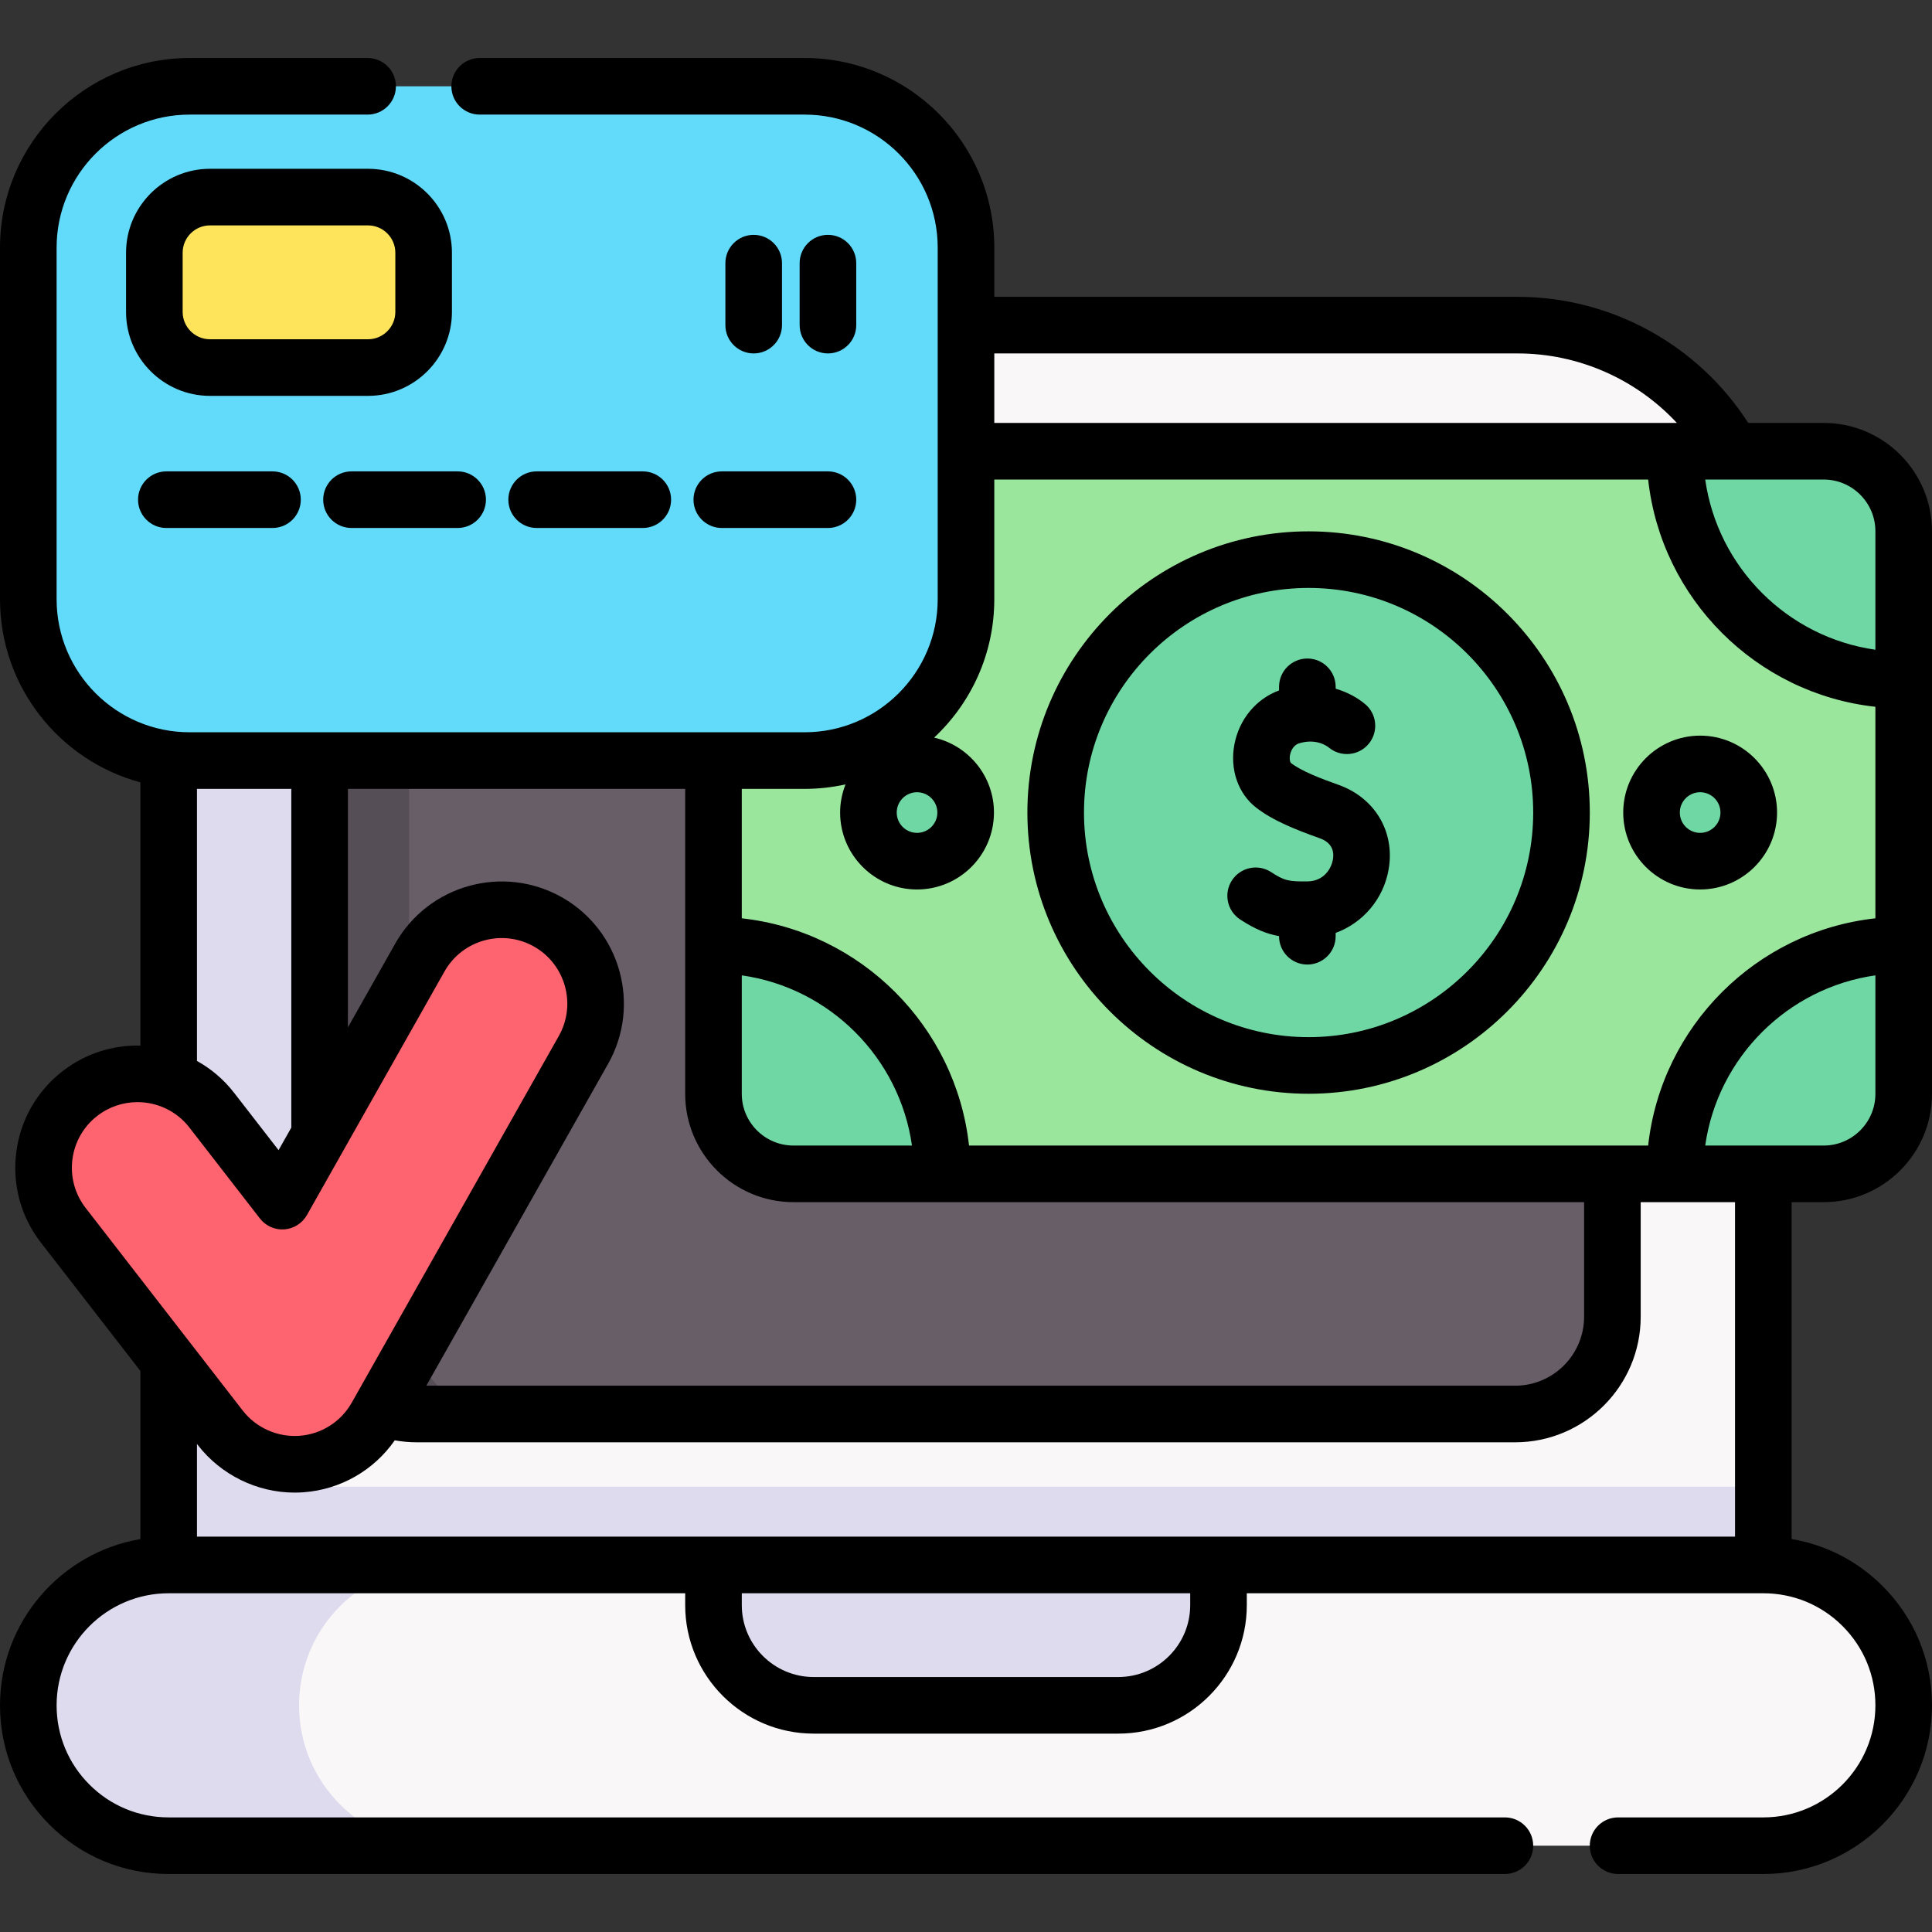
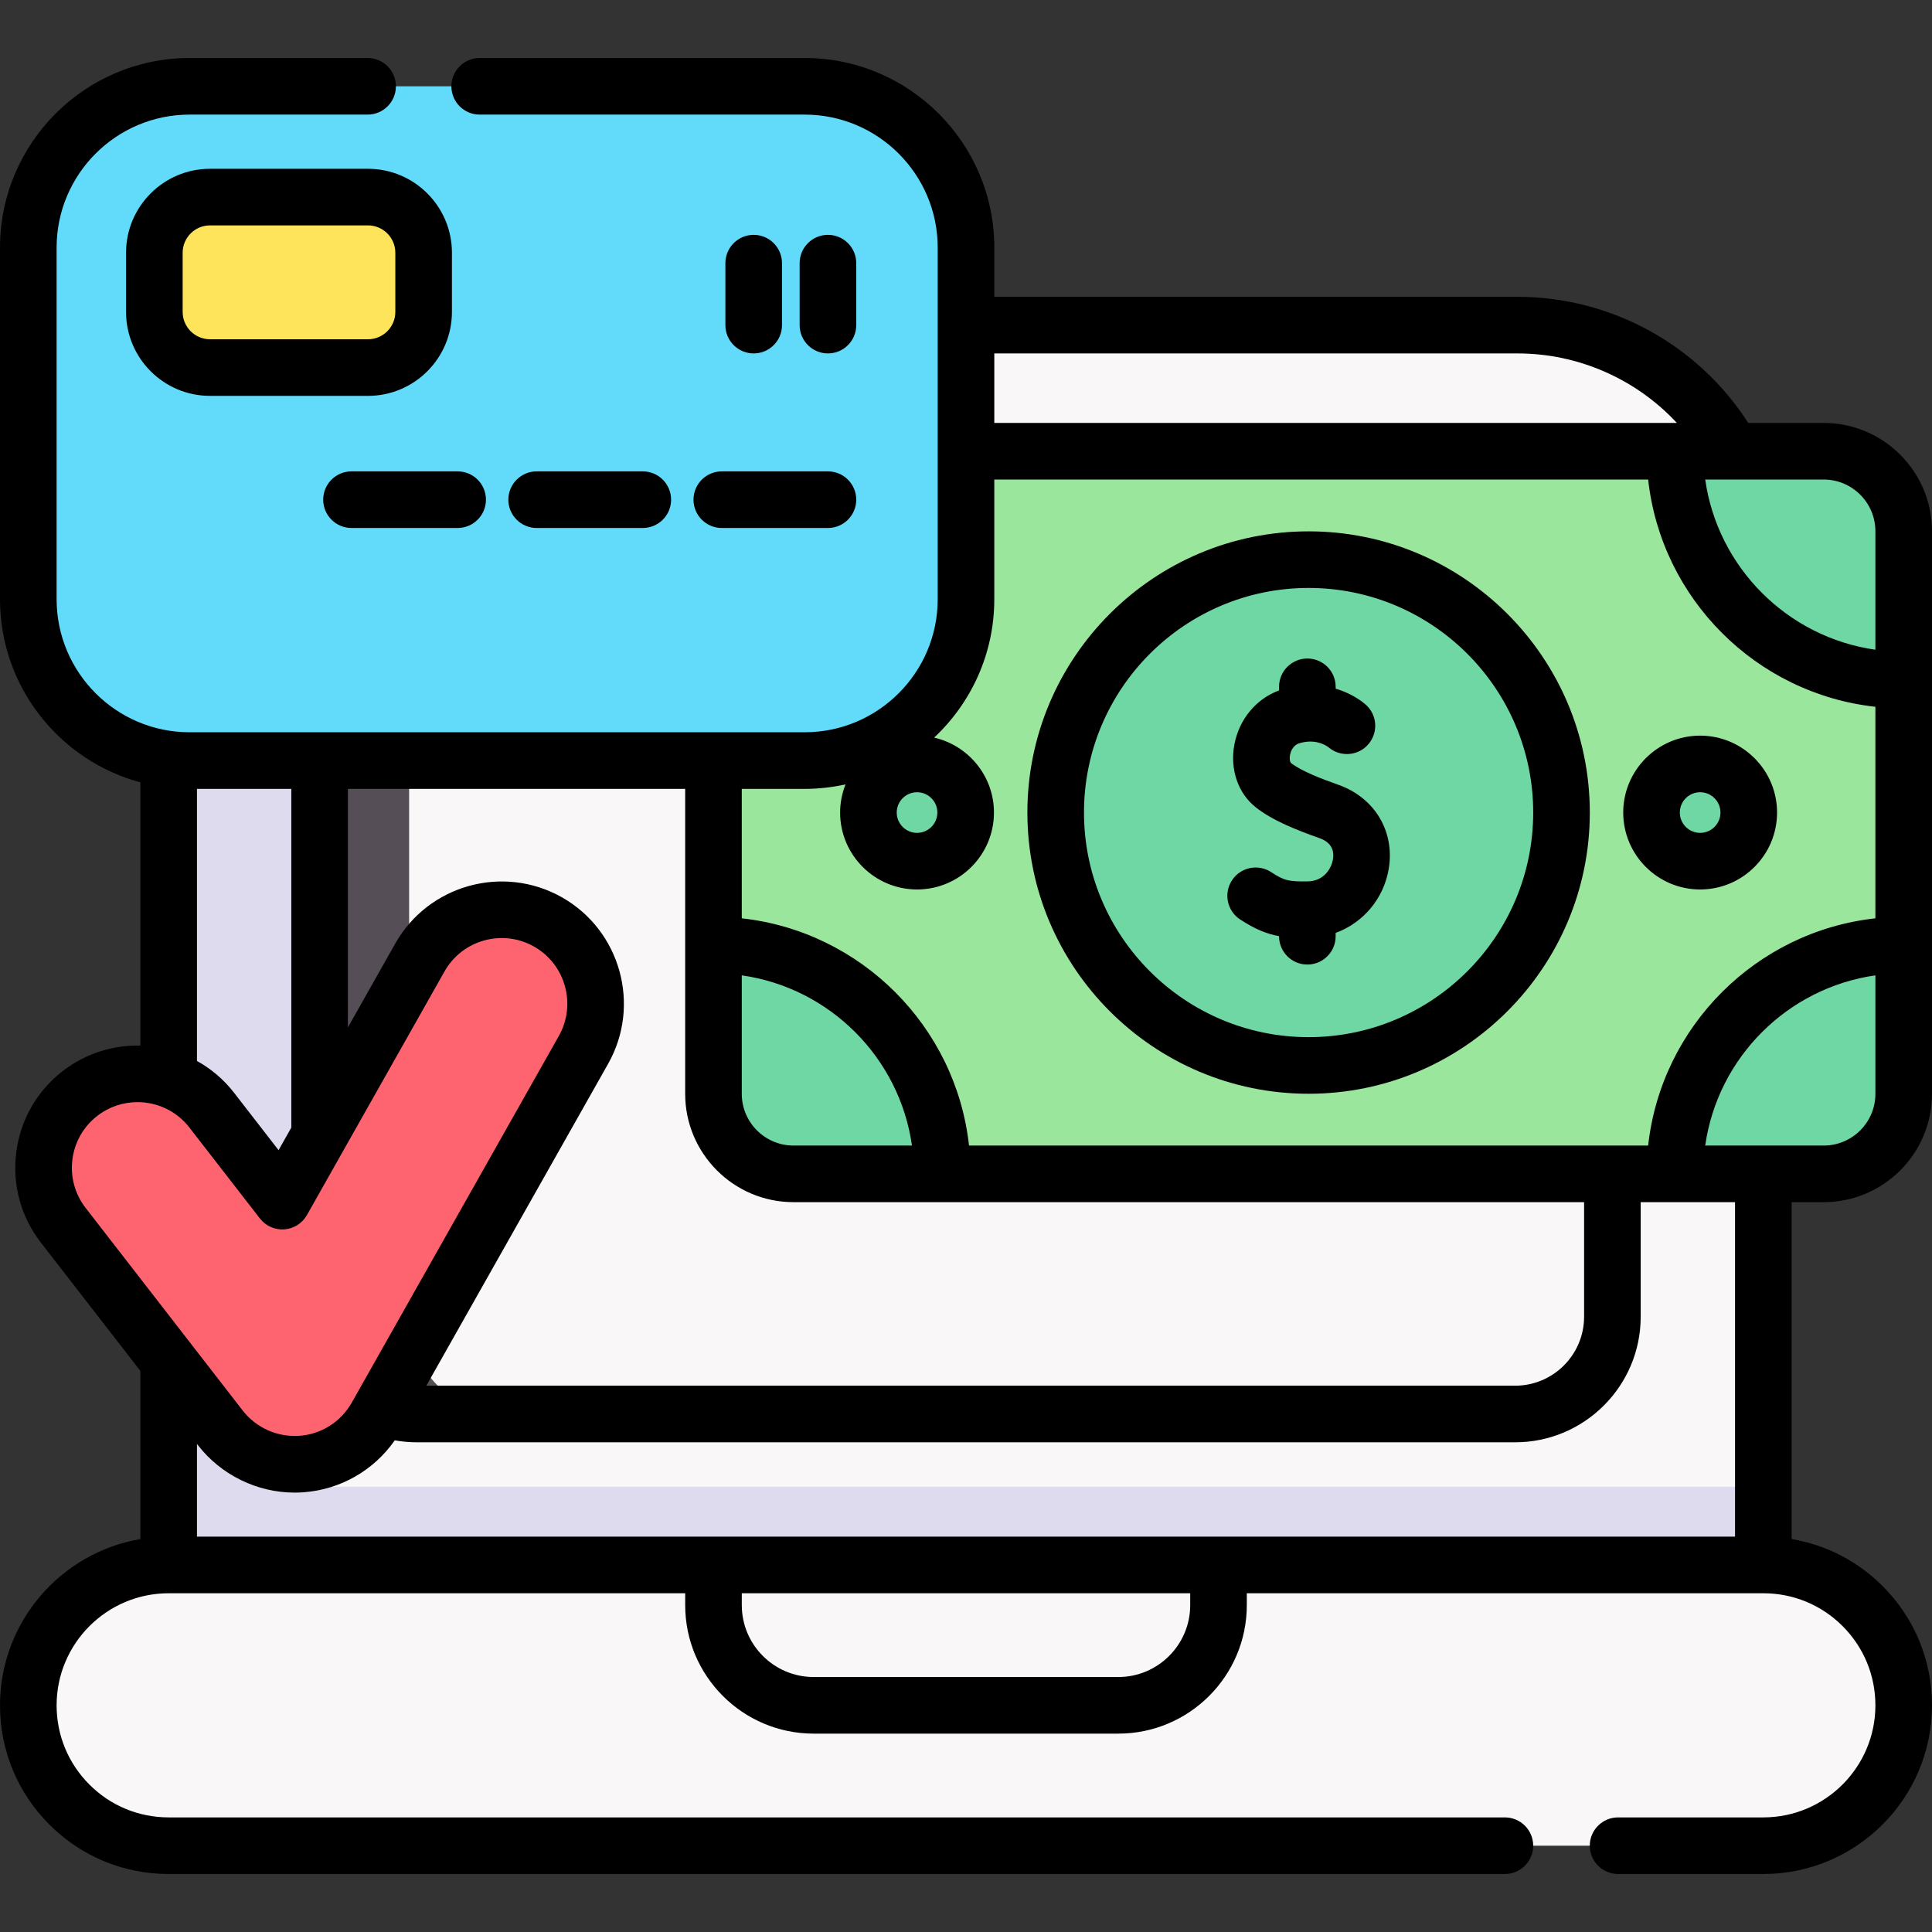
<svg xmlns="http://www.w3.org/2000/svg" id="Capa_1" enable-background="new 0 0 512 512" height="512" viewBox="0 0 512 512" width="512">
  <rect x="0" y="0" width="512" height="512" fill="#333333" stroke="none" />
  <g>
    <g>
      <path d="m467.3 151.292v263.43l-211.3 18.6-211.3-18.6v-263.43c0-35.97 29.16-65.13 65.13-65.13h292.34c35.97 0 65.13 29.16 65.13 65.13z" fill="#f9f7f8" />
      <path d="m467.3 393.992v20.73l-211.3 18.6-211.3-18.6v-20.73z" fill="#dedbee" />
      <path d="m64.7 433.329-19.997-18.604v-263.43c0-35.97 29.16-65.13 65.13-65.13h34.8c-35.97 0-65.13 29.16-65.13 65.13v263.43z" fill="#dedbee" />
      <path d="m467.297 414.725h-422.594c-20.547 0-37.203 16.656-37.203 37.203 0 20.547 16.656 37.203 37.203 37.203h422.593c20.547 0 37.203-16.656 37.203-37.203.001-20.546-16.655-37.203-37.202-37.203z" fill="#f9f7f8" />
-       <path d="m90.15 478.239c6.73 6.73 16.03 10.89 26.3 10.89h-71.75c-10.27 0-19.57-4.16-26.3-10.89-6.74-6.73-10.9-16.03-10.9-26.31 0-20.55 16.66-37.2 37.2-37.2h71.75c-20.54 0-37.2 16.65-37.2 37.2 0 10.28 4.17 19.58 10.9 26.31z" fill="#dedbee" />
-       <path d="m296.368 451.929h-80.736c-14.663 0-26.549-11.887-26.549-26.549v-10.654h133.835v10.654c0 14.662-11.887 26.549-26.55 26.549z" fill="#dedbee" />
-       <path d="m84.703 348.954v-197.659c0-13.879 11.251-25.13 25.13-25.13h292.333c13.879 0 25.13 11.251 25.13 25.13v197.658c0 14.233-11.538 25.772-25.772 25.772h-291.05c-14.233 0-25.771-11.538-25.771-25.771z" fill="#685e68" />
      <path d="m134.19 374.722h-23.72c-14.23 0-25.77-11.54-25.77-25.77v-197.66c0-13.88 11.25-25.13 25.13-25.13h23.72c-13.88 0-25.13 11.25-25.13 25.13v197.66c0 14.23 11.54 25.77 25.77 25.77z" fill="#554e56" />
      <g>
        <path d="m504.5 140.789v149.091c0 11.709-9.494 21.203-21.203 21.203h-273.012c-11.709 0-21.203-9.494-21.203-21.203v-149.091c0-11.709 9.494-21.203 21.203-21.203h273.012c11.709 0 21.203 9.494 21.203 21.203z" fill="#9be69d" />
        <g fill="#6fd7a3">
          <circle cx="346.791" cy="215.335" r="67.024" />
          <path d="m504.5 140.789v39.438c-33.488 0-60.641-27.153-60.641-60.641h39.438c11.709 0 21.203 9.494 21.203 21.203z" />
          <path d="m249.723 311.083h-39.438c-11.709 0-21.203-9.494-21.203-21.203v-39.438c33.496 0 60.641 27.145 60.641 60.641z" />
          <path d="m504.5 289.88v-39.438c-33.488 0-60.641 27.153-60.641 60.641h39.438c11.709 0 21.203-9.494 21.203-21.203z" />
          <g>
            <circle cx="450.556" cy="215.335" r="12.885" />
            <circle cx="243.027" cy="215.335" r="12.885" />
          </g>
        </g>
      </g>
      <path d="m50.255 201.557h162.989c23.613 0 42.755-19.142 42.755-42.755v-93.18c0-23.613-19.142-42.755-42.755-42.755h-162.989c-23.613.001-42.755 19.143-42.755 42.756v93.18c0 23.612 19.142 42.754 42.755 42.754z" fill="#62dbfb" />
      <path d="m97.52 97.409h-41.868c-8.145 0-14.747-6.603-14.747-14.747v-15.682c0-8.145 6.603-14.747 14.747-14.747h41.868c8.145 0 14.747 6.603 14.747 14.747v15.682c0 8.144-6.603 14.747-14.747 14.747z" fill="#fee45a" />
      <g>
        <path d="m78.07 388.053c-7.661 0-14.937-3.535-19.672-9.642l-41.628-53.695c-8.424-10.866-6.444-26.504 4.422-34.928 10.867-8.424 26.505-6.444 34.929 4.422l18.687 24.105 36.466-64.57c6.762-11.972 21.946-16.196 33.92-9.435 11.972 6.761 16.196 21.947 9.435 33.919l-54.879 97.171c-4.098 7.257-11.557 11.982-19.869 12.587-.605.044-1.21.066-1.811.066z" fill="#fe646f" />
      </g>
    </g>
    <g>
      <path d="m346.792 289.858c41.092 0 74.523-33.431 74.523-74.523s-33.431-74.523-74.523-74.523c-41.093 0-74.524 33.431-74.524 74.523s33.431 74.523 74.524 74.523zm0-134.047c32.821 0 59.523 26.702 59.523 59.523s-26.702 59.523-59.523 59.523c-32.822 0-59.524-26.702-59.524-59.523s26.702-59.523 59.524-59.523z" />
      <path d="m328.657 243.673c3.876 2.536 6.955 3.806 10.305 4.412v.03c0 4.142 3.358 7.5 7.5 7.5s7.5-3.358 7.5-7.5v-.883c7.223-2.652 12.723-8.989 14.062-16.954 1.669-9.929-3.704-18.896-13.37-22.313-4.667-1.649-9.81-3.627-12.562-5.786-.15-.117-.446-.944-.226-2.112.11-.585.615-2.538 2.485-3.102 4.581-1.38 7.488.879 7.805 1.142 3.19 2.638 7.918 2.201 10.561-.983 2.642-3.185 2.213-7.902-.968-10.548-1.973-1.642-4.639-3.141-7.786-4.072v-.49c0-4.142-3.358-7.5-7.5-7.5s-7.5 3.358-7.5 7.5v.952c-6.087 2.254-10.578 7.645-11.837 14.324-1.237 6.564.95 12.96 5.709 16.693 4.448 3.489 10.713 5.967 16.821 8.126 2.839 1.003 4.042 2.916 3.577 5.683-.359 2.137-2.2 5.762-6.819 5.793-4.848.032-6.002-.147-9.545-2.464-3.466-2.269-8.115-1.296-10.382 2.171-2.269 3.465-1.297 8.113 2.17 10.381z" />
      <path d="m450.556 235.72c11.24 0 20.385-9.145 20.385-20.385s-9.145-20.385-20.385-20.385-20.385 9.145-20.385 20.385 9.144 20.385 20.385 20.385zm0-25.771c2.969 0 5.385 2.416 5.385 5.385s-2.416 5.385-5.385 5.385-5.385-2.416-5.385-5.385 2.415-5.385 5.385-5.385z" />
      <path d="m483.3 318.583c15.825 0 28.7-12.875 28.7-28.7v-149.09c0-15.831-12.875-28.71-28.7-28.71h-19.994c-13.313-20.72-36.34-33.42-61.136-33.42h-138.67v-13.043c0-27.708-22.546-50.25-50.26-50.25h-86.12c-4.142 0-7.5 3.358-7.5 7.5s3.358 7.5 7.5 7.5h86.12c19.442 0 35.26 15.813 35.26 35.25v93.18c0 19.442-15.817 35.26-35.26 35.26h-162.99c-19.437 0-35.25-15.818-35.25-35.26v-93.18c0-19.437 15.813-35.25 35.25-35.25h47.17c4.142 0 7.5-3.358 7.5-7.5s-3.358-7.5-7.5-7.5h-47.17c-27.708 0-50.25 22.542-50.25 50.25v93.18c0 23.199 15.8 42.768 37.2 48.531v69.764c-7.193-.174-14.487 2.024-20.603 6.766-6.839 5.301-11.204 12.949-12.29 21.534-1.087 8.584 1.234 17.079 6.536 23.917l26.357 33.998v44.562c-21.088 3.579-37.2 21.967-37.2 44.058 0 11.94 4.651 23.167 13.097 31.613 8.439 8.439 19.663 13.086 31.604 13.086h354.11c4.142 0 7.5-3.358 7.5-7.5s-3.358-7.5-7.5-7.5h-354.111c-7.935 0-15.391-3.087-20.997-8.693-5.612-5.612-8.703-13.072-8.703-21.006 0-16.377 13.323-29.7 29.7-29.7h136.882v3.149c0 18.775 15.274 34.049 34.049 34.049h80.736c18.775 0 34.049-15.274 34.049-34.049v-3.149h136.884c7.934 0 15.391 3.087 20.997 8.693 5.612 5.612 8.703 13.073 8.703 21.007 0 16.376-13.323 29.7-29.7 29.7h-38.49c-4.142 0-7.5 3.358-7.5 7.5s3.358 7.5 7.5 7.5h38.49c24.648 0 44.7-20.052 44.7-44.7 0-11.941-4.651-23.168-13.097-31.613-6.644-6.644-15.017-10.925-24.104-12.452v-89.282zm0-15h-31.402c3.308-23.31 21.792-41.793 45.102-45.102v31.402c0 7.555-6.146 13.7-13.7 13.7zm13.7-162.79v31.394c-23.311-3.309-41.795-21.793-45.102-45.105h31.402c7.554.001 13.7 6.151 13.7 13.711zm-94.83-47.13c16.196 0 31.443 6.832 42.224 18.42h-180.894v-18.42zm-153.758 121.671c0 2.969-2.416 5.385-5.385 5.385s-5.385-2.416-5.385-5.385 2.416-5.385 5.385-5.385 5.385 2.416 5.385 5.385zm-24.336-7.463c-.915 2.315-1.435 4.828-1.435 7.464 0 11.24 9.145 20.385 20.385 20.385s20.385-9.145 20.385-20.385c0-9.682-6.792-17.793-15.857-19.861 9.802-9.177 15.945-22.218 15.945-36.674v-31.717h173.28c3.474 31.593 28.627 56.746 60.22 60.222v56.058c-31.592 3.476-56.744 28.628-60.219 60.219h-179.978c-3.476-31.593-28.629-56.745-60.222-60.22v-34.302h16.66c3.721 0 7.344-.419 10.836-1.189zm-75.195 29.907c-15.552-8.781-35.354-3.276-44.138 12.277l-12.543 22.211v-63.206h89.38v80.823c0 15.825 12.879 28.7 28.71 28.7h209.51v30.37c0 10.074-8.196 18.27-18.27 18.27h-288.549l48.178-85.307c8.784-15.553 3.277-35.354-12.278-44.138zm47.699 20.702c23.312 3.308 41.796 21.791 45.104 45.103h-31.394c-7.56 0-13.71-6.146-13.71-13.7zm-144.38-49.42h25v89.766l-3.376 5.978-11.776-15.19c-2.764-3.565-6.132-6.393-9.848-8.454zm-33.012 98.218c.583-4.61 2.927-8.716 6.6-11.562 3.164-2.453 6.915-3.641 10.639-3.641 5.198 0 10.343 2.313 13.767 6.729l18.687 24.104c1.538 1.984 3.974 3.072 6.472 2.885 2.504-.182 4.751-1.605 5.986-3.792l36.465-64.57c4.718-8.351 15.35-11.307 23.702-6.593 8.352 4.717 11.309 15.349 6.592 23.701l-54.878 97.172c-2.87 5.083-8.061 8.371-13.875 8.794-5.802.419-11.49-2.138-15.019-6.691l-41.627-53.695c-2.848-3.67-4.095-8.231-3.511-12.841zm296.229 118.101c0 10.504-8.545 19.049-19.049 19.049h-80.736c-10.504 0-19.049-8.545-19.049-19.049v-3.149h118.835v3.149zm144.383-18.156h-407.6v-24.564l.27.348c6.091 7.856 15.661 12.547 25.6 12.547.775 0 1.565-.028 2.356-.085 9.806-.714 18.637-5.801 24.193-13.766 1.92.343 3.873.521 5.852.521h291.06c18.345 0 33.27-14.925 33.27-33.27v-30.37h25v88.639z" />
      <path d="m97.52 44.732h-41.869c-12.267 0-22.247 9.98-22.247 22.248v15.682c0 12.268 9.98 22.248 22.247 22.248h41.869c12.267 0 22.247-9.98 22.247-22.248v-15.682c0-12.268-9.98-22.248-22.247-22.248zm7.247 37.93c0 3.996-3.251 7.248-7.247 7.248h-41.869c-3.996 0-7.247-3.251-7.247-7.248v-15.682c0-3.996 3.251-7.248 7.247-7.248h41.869c3.996 0 7.247 3.251 7.247 7.248z" />
-       <path d="m44.085 124.921c-4.142 0-7.5 3.358-7.5 7.5s3.358 7.5 7.5 7.5h28.128c4.142 0 7.5-3.358 7.5-7.5s-3.358-7.5-7.5-7.5z" />
      <path d="m85.651 132.421c0 4.142 3.358 7.5 7.5 7.5h28.129c4.142 0 7.5-3.358 7.5-7.5s-3.358-7.5-7.5-7.5h-28.129c-4.142 0-7.5 3.358-7.5 7.5z" />
      <path d="m170.347 139.921c4.142 0 7.5-3.358 7.5-7.5s-3.358-7.5-7.5-7.5h-28.129c-4.142 0-7.5 3.358-7.5 7.5s3.358 7.5 7.5 7.5z" />
      <path d="m183.785 132.421c0 4.142 3.358 7.5 7.5 7.5h28.128c4.142 0 7.5-3.358 7.5-7.5s-3.358-7.5-7.5-7.5h-28.128c-4.142 0-7.5 3.358-7.5 7.5z" />
      <path d="m226.913 86.162v-16.424c0-4.142-3.358-7.5-7.5-7.5s-7.5 3.358-7.5 7.5v16.424c0 4.142 3.358 7.5 7.5 7.5s7.5-3.358 7.5-7.5z" />
      <path d="m207.235 86.162v-16.424c0-4.142-3.358-7.5-7.5-7.5s-7.5 3.358-7.5 7.5v16.424c0 4.142 3.358 7.5 7.5 7.5s7.5-3.358 7.5-7.5z" />
    </g>
  </g>
</svg>